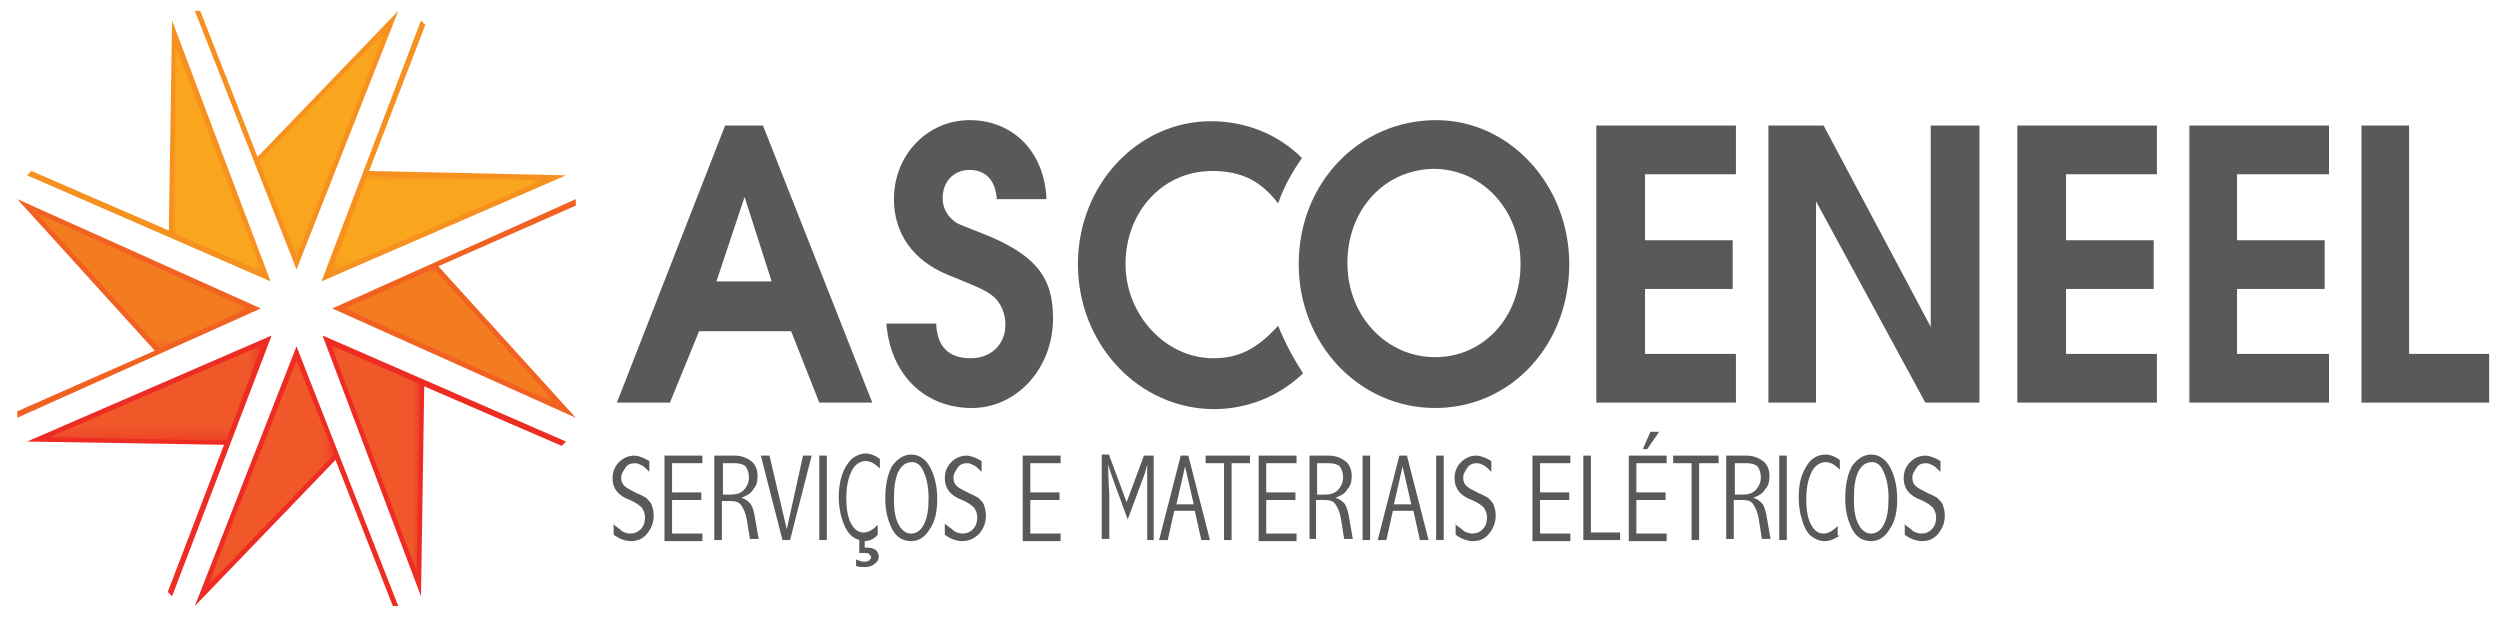
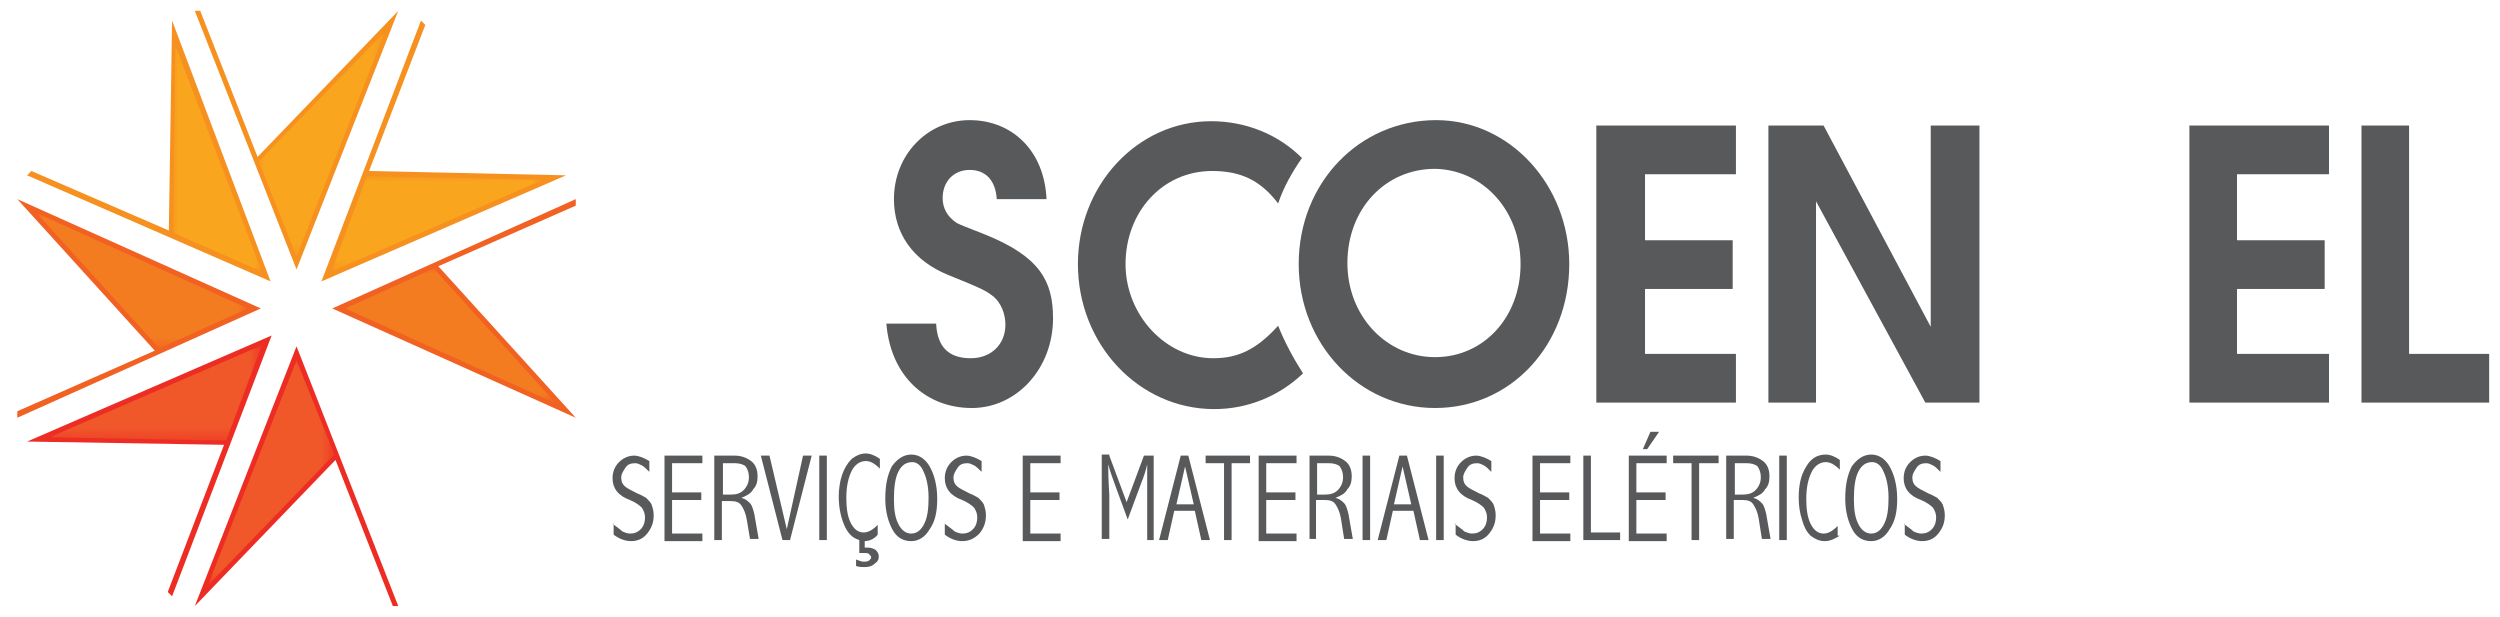
<svg xmlns="http://www.w3.org/2000/svg" version="1.1" id="Camada_1" x="0px" y="0px" viewBox="0 0 231 57" style="enable-background:new 0 0 231 57;" xml:space="preserve" width="231" height="57">
  <style type="text/css">
	.st0{fill:#ED2D24;}
	.st1{filter:url(#Adobe_OpacityMaskFilter);}
	.st2{fill:url(#SVGID_2_);}
	.st3{mask:url(#SVGID_1_);fill:#F0582A;}
	.st4{fill:#F6901E;}
	.st5{filter:url(#Adobe_OpacityMaskFilter_1_);}
	.st6{fill:url(#SVGID_4_);}
	.st7{mask:url(#SVGID_3_);fill:#F9A51E;}
	.st8{filter:url(#Adobe_OpacityMaskFilter_2_);}
	.st9{fill:url(#SVGID_6_);}
	.st10{mask:url(#SVGID_5_);fill:#F0582A;}
	.st11{filter:url(#Adobe_OpacityMaskFilter_3_);}
	.st12{fill:url(#SVGID_8_);}
	.st13{mask:url(#SVGID_7_);fill:#F9A51E;}
	.st14{fill:#F16122;}
	.st15{filter:url(#Adobe_OpacityMaskFilter_4_);}
	.st16{fill:url(#SVGID_10_);}
	.st17{mask:url(#SVGID_9_);fill:#F16122;}
	.st18{filter:url(#Adobe_OpacityMaskFilter_5_);}
	.st19{fill:url(#SVGID_12_);}
	.st20{mask:url(#SVGID_11_);fill:#F37C20;}
	.st21{filter:url(#Adobe_OpacityMaskFilter_6_);}
	.st22{fill:url(#SVGID_14_);}
	.st23{mask:url(#SVGID_13_);fill:#F37C20;}
	.st24{filter:url(#Adobe_OpacityMaskFilter_7_);}
	.st25{fill:url(#SVGID_16_);}
	.st26{mask:url(#SVGID_15_);fill:#F9A51E;}
	.st27{filter:url(#Adobe_OpacityMaskFilter_8_);}
	.st28{fill:url(#SVGID_18_);}
	.st29{mask:url(#SVGID_17_);fill:#F0582A;}
	.st30{fill:#58595B;}
</style>
  <g>
    <polygon class="st0" points="36.8,56 27.4,32 18,56 31,42.5 36.3,56  " />
    <defs>
      <filter id="Adobe_OpacityMaskFilter" filterUnits="userSpaceOnUse" x="19.2" y="33.3" width="11.7" height="20.8">
        <feColorMatrix type="matrix" values="1 0 0 0 0  0 1 0 0 0  0 0 1 0 0  0 0 0 1 0" />
      </filter>
    </defs>
    <mask maskUnits="userSpaceOnUse" x="19.2" y="33.3" width="11.7" height="20.8" id="SVGID_1_">
      <g class="st1">
        <linearGradient id="SVGID_2_" gradientUnits="userSpaceOnUse" x1="-97.981" y1="160.061" x2="-97.981" y2="172.642" gradientTransform="matrix(1 0 0 1 122.994 -122.685)">
          <stop offset="0" style="stop-color:#FFFFFF" />
          <stop offset="1" style="stop-color:#000000" />
        </linearGradient>
        <rect x="19.2" y="33.3" class="st2" width="11.7" height="20.8" />
      </g>
    </mask>
    <polygon class="st3" points="30.9,42 27.4,33.3 19.2,54.1 30.2,42.7 30.2,42.7  " />
    <polygon class="st4" points="18,1 27.4,24.9 36.8,1 23.8,14.5 18.5,1  " />
    <defs>
      <filter id="Adobe_OpacityMaskFilter_1_" filterUnits="userSpaceOnUse" x="23.9" y="2.9" width="11.7" height="20.8">
        <feColorMatrix type="matrix" values="1 0 0 0 0  0 1 0 0 0  0 0 1 0 0  0 0 0 1 0" />
      </filter>
    </defs>
    <mask maskUnits="userSpaceOnUse" x="23.9" y="2.9" width="11.7" height="20.8" id="SVGID_3_">
      <g class="st5">
        <linearGradient id="SVGID_4_" gradientUnits="userSpaceOnUse" x1="-99.859" y1="184.697" x2="-99.859" y2="172.116" gradientTransform="matrix(1 0 0 1 129.635 -165.092)">
          <stop offset="0" style="stop-color:#FFFFFF" />
          <stop offset="1" style="stop-color:#000000" />
        </linearGradient>
        <rect x="23.9" y="2.9" class="st6" width="11.7" height="20.8" />
      </g>
    </mask>
    <polygon class="st7" points="23.9,14.9 27.4,23.7 35.6,2.9 24.5,14.3 24.6,14.3  " />
    <polygon class="st0" points="15.9,55.1 25.1,31 2.5,40.8 20.7,41.1 15.5,54.7  " />
    <defs>
      <filter id="Adobe_OpacityMaskFilter_2_" filterUnits="userSpaceOnUse" x="4.6" y="31.9" width="19.6" height="8.8">
        <feColorMatrix type="matrix" values="1 0 0 0 0  0 1 0 0 0  0 0 1 0 0  0 0 0 1 0" />
      </filter>
    </defs>
    <mask maskUnits="userSpaceOnUse" x="4.6" y="31.9" width="19.6" height="8.8" id="SVGID_5_">
      <g class="st8">
        <linearGradient id="SVGID_6_" gradientUnits="userSpaceOnUse" x1="-84.129" y1="173.276" x2="-92.456" y2="182.17" gradientTransform="matrix(1 0 0 1 102.697 -141.415)">
          <stop offset="0" style="stop-color:#FFFFFF" />
          <stop offset="1" style="stop-color:#000000" />
        </linearGradient>
        <rect x="4.6" y="31.9" class="st9" width="19.6" height="8.8" />
      </g>
    </mask>
    <polygon class="st10" points="20.9,40.7 24.2,31.9 4.6,40.4 20,40.7 20,40.7  " />
    <polygon class="st4" points="38.9,1.9 29.7,26 52.3,16.2 34.1,15.8 39.3,2.3  " />
    <defs>
      <filter id="Adobe_OpacityMaskFilter_3_" filterUnits="userSpaceOnUse" x="30.6" y="16.3" width="19.6" height="8.8">
        <feColorMatrix type="matrix" values="1 0 0 0 0  0 1 0 0 0  0 0 1 0 0  0 0 0 1 0" />
      </filter>
    </defs>
    <mask maskUnits="userSpaceOnUse" x="30.6" y="16.3" width="19.6" height="8.8" id="SVGID_7_">
      <g class="st11">
        <linearGradient id="SVGID_8_" gradientUnits="userSpaceOnUse" x1="-102.635" y1="188.271" x2="-94.315" y2="179.377" gradientTransform="matrix(1 0 0 1 138.86 -163.153)">
          <stop offset="0" style="stop-color:#FFFFFF" />
          <stop offset="1" style="stop-color:#000000" />
        </linearGradient>
        <rect x="30.6" y="16.3" class="st12" width="19.6" height="8.8" />
      </g>
    </mask>
    <polygon class="st13" points="33.9,16.3 30.6,25.1 50.2,16.6 34.8,16.3 34.8,16.3  " />
    <polygon class="st14" points="1.6,38.6 24.1,28.5 1.6,18.4 14.3,32.4 1.6,38  " />
    <polygon class="st14" points="53.2,18.4 30.7,28.5 53.2,38.6 40.5,24.6 53.2,19  " />
    <defs>
      <filter id="Adobe_OpacityMaskFilter_4_" filterUnits="userSpaceOnUse" x="31.9" y="24.8" width="19.5" height="12.5">
        <feColorMatrix type="matrix" values="1 0 0 0 0  0 1 0 0 0  0 0 1 0 0  0 0 0 1 0" />
      </filter>
    </defs>
    <mask maskUnits="userSpaceOnUse" x="31.9" y="24.8" width="19.5" height="12.5" id="SVGID_9_">
      <g class="st15">
        <linearGradient id="SVGID_10_" gradientUnits="userSpaceOnUse" x1="-104.991" y1="177.207" x2="-93.221" y2="177.207" gradientTransform="matrix(1 0 0 1 140.707 -146.173)">
          <stop offset="0" style="stop-color:#FFFFFF" />
          <stop offset="1" style="stop-color:#000000" />
        </linearGradient>
-         <rect x="31.9" y="24.8" class="st16" width="19.5" height="12.5" />
      </g>
    </mask>
    <polygon class="st17" points="40.1,24.8 31.9,28.5 51.4,37.3 40.7,25.5 40.7,25.5  " />
    <defs>
      <filter id="Adobe_OpacityMaskFilter_5_" filterUnits="userSpaceOnUse" x="3.4" y="19.7" width="19.5" height="12.5">
        <feColorMatrix type="matrix" values="1 0 0 0 0  0 1 0 0 0  0 0 1 0 0  0 0 0 1 0" />
      </filter>
    </defs>
    <mask maskUnits="userSpaceOnUse" x="3.4" y="19.7" width="19.5" height="12.5" id="SVGID_11_">
      <g class="st18">
        <linearGradient id="SVGID_12_" gradientUnits="userSpaceOnUse" x1="-81.93" y1="179.212" x2="-93.701" y2="179.212" gradientTransform="matrix(1 0 0 1 101.003 -153.266)">
          <stop offset="0" style="stop-color:#FFFFFF" />
          <stop offset="1" style="stop-color:#000000" />
        </linearGradient>
        <rect x="3.4" y="19.7" class="st19" width="19.5" height="12.5" />
      </g>
    </mask>
    <polygon class="st20" points="14.7,32.2 22.9,28.5 3.4,19.7 14.1,31.5 14.1,31.5  " />
    <defs>
      <filter id="Adobe_OpacityMaskFilter_6_" filterUnits="userSpaceOnUse" x="31.9" y="24.8" width="19.5" height="12.5">
        <feColorMatrix type="matrix" values="1 0 0 0 0  0 1 0 0 0  0 0 1 0 0  0 0 0 1 0" />
      </filter>
    </defs>
    <mask maskUnits="userSpaceOnUse" x="31.9" y="24.8" width="19.5" height="12.5" id="SVGID_13_">
      <g class="st21">
        <linearGradient id="SVGID_14_" gradientUnits="userSpaceOnUse" x1="-104.991" y1="177.207" x2="-93.221" y2="177.207" gradientTransform="matrix(1 0 0 1 140.707 -146.173)">
          <stop offset="0" style="stop-color:#FFFFFF" />
          <stop offset="1" style="stop-color:#000000" />
        </linearGradient>
        <rect x="31.9" y="24.8" class="st22" width="19.5" height="12.5" />
      </g>
    </mask>
    <polygon class="st23" points="40.1,24.8 31.9,28.5 51.4,37.3 40.7,25.5 40.7,25.5  " />
    <polygon class="st4" points="2.5,16.2 25,26 15.9,1.9 15.6,21.3 2.9,15.8  " />
    <defs>
      <filter id="Adobe_OpacityMaskFilter_7_" filterUnits="userSpaceOnUse" x="16" y="4.2" width="8.2" height="21">
        <feColorMatrix type="matrix" values="1 0 0 0 0  0 1 0 0 0  0 0 1 0 0  0 0 0 1 0" />
      </filter>
    </defs>
    <mask maskUnits="userSpaceOnUse" x="16" y="4.2" width="8.2" height="21" id="SVGID_15_">
      <g class="st24">
        <linearGradient id="SVGID_16_" gradientUnits="userSpaceOnUse" x1="-94.085" y1="182.409" x2="-102.413" y2="173.522" gradientTransform="matrix(1 0 0 1 118.54 -163.119)">
          <stop offset="0" style="stop-color:#FFFFFF" />
          <stop offset="1" style="stop-color:#000000" />
        </linearGradient>
        <rect x="16" y="4.2" class="st25" width="8.2" height="21" />
      </g>
    </mask>
    <polygon class="st26" points="16,21.5 24.2,25.1 16.2,4.2 16,20.6 16,20.6  " />
-     <polygon class="st0" points="52.3,40.8 29.8,31 38.9,55.1 39.2,35.7 51.9,41.2  " />
    <defs>
      <filter id="Adobe_OpacityMaskFilter_8_" filterUnits="userSpaceOnUse" x="30.6" y="31.9" width="8.2" height="21">
        <feColorMatrix type="matrix" values="1 0 0 0 0  0 1 0 0 0  0 0 1 0 0  0 0 0 1 0" />
      </filter>
    </defs>
    <mask maskUnits="userSpaceOnUse" x="30.6" y="31.9" width="8.2" height="21" id="SVGID_17_">
      <g class="st27">
        <linearGradient id="SVGID_18_" gradientUnits="userSpaceOnUse" x1="-108.562" y1="162.177" x2="-100.234" y2="171.071" gradientTransform="matrix(1 0 0 1 138.892 -124.494)">
          <stop offset="0" style="stop-color:#FFFFFF" />
          <stop offset="1" style="stop-color:#000000" />
        </linearGradient>
-         <rect x="30.6" y="31.9" class="st28" width="8.2" height="21" />
      </g>
    </mask>
    <polygon class="st29" points="38.8,35.5 30.6,31.9 38.5,52.8 38.8,36.4 38.8,36.4  " />
  </g>
  <g>
    <g>
      <polygon class="st30" points="230,37.2 230,32.7 222.6,32.7 222.6,11.6 218.2,11.6 218.2,37.2   " />
      <polygon class="st30" points="215.2,37.2 215.2,32.7 206.7,32.7 206.7,26.7 214.8,26.7 214.8,22.2 206.7,22.2 206.7,16.1     215.2,16.1 215.2,11.6 202.3,11.6 202.3,37.2   " />
-       <polygon class="st30" points="199.3,37.2 199.3,32.7 190.9,32.7 190.9,26.7 199,26.7 199,22.2 190.9,22.2 190.9,16.1 199.3,16.1     199.3,11.6 186.4,11.6 186.4,37.2   " />
      <polygon class="st30" points="182.9,37.2 182.9,11.6 178.4,11.6 178.4,30.2 168.5,11.6 163.4,11.6 163.4,37.2 167.8,37.2     167.8,18.6 177.9,37.2   " />
      <polygon class="st30" points="160.4,37.2 160.4,32.7 152,32.7 152,26.7 160.1,26.7 160.1,22.2 152,22.2 152,16.1 160.4,16.1     160.4,11.6 147.5,11.6 147.5,37.2   " />
      <path class="st30" d="M140.5,24.4c0,4.9-3.4,8.6-7.9,8.6c-4.5,0-8.1-3.8-8.1-8.7c0-5,3.5-8.7,8.1-8.7    C137.1,15.7,140.5,19.5,140.5,24.4 M145,24.4c0-7.3-5.5-13.3-12.3-13.3c-7.1,0-12.7,5.8-12.7,13.3c0,7.4,5.6,13.3,12.6,13.3    C139.6,37.7,145,31.9,145,24.4z" />
      <path class="st30" d="M118.1,30.1L118.1,30.1c-2,2.2-3.7,3-6,3c-4.4,0-8.1-4-8.1-8.7c0-4.8,3.4-8.6,8-8.6c2.7,0,4.5,0.9,6.1,3    c0.5-1.5,1.3-2.9,2.2-4.2c-2.2-2.2-5.2-3.4-8.4-3.4c-6.8,0-12.3,5.9-12.3,13.2c0,7.4,5.6,13.4,12.6,13.4c3.1,0,6-1.2,8.2-3.3    C119.5,33.1,118.7,31.6,118.1,30.1" />
      <path class="st30" d="M97.3,29.4c0-3.5-1.3-5.7-6.2-7.7c-2.3-0.9-2.3-0.9-2.7-1.1c-0.9-0.6-1.3-1.4-1.3-2.3c0-1.5,1-2.6,2.5-2.6    c1.5,0,2.4,1,2.5,2.7h4.6c-0.2-4.5-3.2-7.3-7.1-7.3c-3.9,0-7,3.2-7,7.3c0,3.2,1.8,5.7,5,7c3.2,1.3,3.4,1.4,4.2,2    c0.7,0.6,1.1,1.6,1.1,2.6c0,1.8-1.3,3.1-3.2,3.1c-2,0-3.1-1-3.2-3.2h-4.6c0.4,4.9,3.7,7.8,7.9,7.8C93.9,37.7,97.3,34.1,97.3,29.4" />
-       <path class="st30" d="M71.3,26h-5.1l2.6-7.8L71.3,26z M80.6,37.2L70.5,11.6H67L57,37.2h4.9l2.7-6.6h8.5l2.6,6.6H80.6z" />
    </g>
    <g>
      <path class="st30" d="M175.9,48.4c0.4,0.3,0.7,0.5,0.9,0.7c0.2,0.1,0.5,0.2,0.7,0.2c0.4,0,0.7-0.1,1-0.4c0.3-0.3,0.4-0.7,0.4-1.1    c0-0.3-0.1-0.6-0.3-0.9c-0.2-0.2-0.6-0.5-1.1-0.7c-1.1-0.4-1.6-1.1-1.6-2c0-0.6,0.2-1.1,0.6-1.5c0.4-0.4,0.9-0.6,1.4-0.6    c0.4,0,0.9,0.2,1.4,0.5v1c-0.3-0.3-0.5-0.5-0.7-0.6c-0.2-0.1-0.4-0.2-0.6-0.2c-0.4,0-0.7,0.1-0.9,0.4c-0.2,0.3-0.4,0.6-0.4,0.9    c0,0.4,0.1,0.6,0.3,0.8c0.2,0.2,0.6,0.4,1.2,0.7c0.3,0.1,0.6,0.3,0.8,0.4c0.2,0.2,0.4,0.4,0.5,0.6c0.1,0.3,0.2,0.6,0.2,1    c0,0.7-0.2,1.2-0.6,1.7c-0.4,0.5-0.9,0.7-1.5,0.7c-0.5,0-1.1-0.2-1.6-0.6V48.4z M173,42.7c-0.6,0-1,0.3-1.3,0.9    c-0.3,0.6-0.4,1.5-0.4,2.5c0,1,0.1,1.7,0.4,2.3c0.3,0.6,0.7,0.9,1.2,0.9c0.5,0,0.9-0.3,1.2-0.9c0.3-0.6,0.4-1.4,0.4-2.4    c0-1.1-0.2-1.9-0.5-2.5C173.8,43,173.4,42.7,173,42.7z M172.9,42c0.7,0,1.3,0.4,1.7,1.1c0.4,0.7,0.7,1.7,0.7,3    c0,1.2-0.2,2.1-0.7,2.8c-0.4,0.7-1,1.1-1.7,1.1c-0.7,0-1.3-0.3-1.7-1c-0.4-0.7-0.7-1.7-0.7-2.9c0-1.3,0.2-2.2,0.6-3    C171.6,42.4,172.2,42,172.9,42z M170,49.5c-0.5,0.3-0.9,0.5-1.4,0.5c-0.5,0-0.9-0.2-1.3-0.5c-0.4-0.4-0.6-0.8-0.8-1.5    c-0.2-0.6-0.3-1.3-0.3-2c0-1.2,0.2-2.1,0.7-2.9c0.4-0.7,1-1.1,1.8-1.1c0.4,0,0.9,0.2,1.3,0.5v0.9c-0.5-0.5-0.9-0.7-1.3-0.7    c-0.5,0-1,0.3-1.3,0.9c-0.3,0.6-0.5,1.4-0.5,2.5c0,0.9,0.1,1.7,0.4,2.3c0.3,0.6,0.7,0.9,1.2,0.9c0.4,0,0.8-0.2,1.3-0.7V49.5z     M164.4,42.1h0.7v7.8h-0.7V42.1z M160.3,42.8v2.9h0.7c0.5,0,0.9-0.1,1.2-0.4c0.3-0.3,0.5-0.7,0.5-1.2c0-0.4-0.1-0.7-0.3-1    c-0.2-0.2-0.6-0.3-1-0.3H160.3z M159.6,42.1h1.8c0.6,0,1.1,0.2,1.5,0.5c0.4,0.3,0.6,0.8,0.6,1.4c0,0.5-0.1,0.9-0.4,1.2    c-0.2,0.4-0.6,0.6-1.1,0.8c0.4,0.1,0.6,0.3,0.8,0.5c0.2,0.2,0.3,0.6,0.4,1l0.4,2.3h-0.8l-0.3-1.9c-0.1-0.6-0.3-1-0.5-1.3    c-0.2-0.3-0.5-0.4-1-0.4h-0.8v3.6h-0.7V42.1z M154.7,42.1h4.1v0.7H157v7.1h-0.7v-7.1h-1.7V42.1z M152.5,39.9h0.8l-1.1,1.6h-0.4    L152.5,39.9z M150.5,42.1h3.5v0.7h-2.8v2.7h2.7v0.7h-2.7v3.1h2.8v0.7h-3.5V42.1z M146.3,42.1h0.7v7.1h2.7v0.7h-3.4V42.1z     M141.6,42.1h3.5v0.7h-2.8v2.7h2.7v0.7h-2.7v3.1h2.8v0.7h-3.5V42.1z M134.4,48.4c0.4,0.3,0.7,0.5,0.9,0.7c0.2,0.1,0.5,0.2,0.7,0.2    c0.4,0,0.7-0.1,1-0.4c0.3-0.3,0.4-0.7,0.4-1.1c0-0.3-0.1-0.6-0.3-0.9c-0.2-0.2-0.6-0.5-1.1-0.7c-1.1-0.4-1.6-1.1-1.6-2    c0-0.6,0.2-1.1,0.6-1.5c0.4-0.4,0.9-0.6,1.4-0.6c0.4,0,0.9,0.2,1.4,0.5v1c-0.3-0.3-0.5-0.5-0.7-0.6c-0.2-0.1-0.4-0.2-0.6-0.2    c-0.4,0-0.7,0.1-0.9,0.4c-0.2,0.3-0.4,0.6-0.4,0.9c0,0.4,0.1,0.6,0.3,0.8c0.2,0.2,0.6,0.4,1.2,0.7c0.3,0.1,0.6,0.3,0.8,0.4    c0.2,0.2,0.4,0.4,0.5,0.6c0.1,0.3,0.2,0.6,0.2,1c0,0.7-0.2,1.2-0.6,1.7c-0.4,0.5-0.9,0.7-1.5,0.7c-0.5,0-1.1-0.2-1.6-0.6V48.4z     M132.7,42.1h0.7v7.8h-0.7V42.1z M129.6,43.1l-0.8,3.5h1.6L129.6,43.1z M129.3,42.1h0.7l2,7.8h-0.8l-0.6-2.7h-1.9l-0.6,2.7h-0.8    L129.3,42.1z M125.9,42.1h0.7v7.8h-0.7V42.1z M121.7,42.8v2.9h0.7c0.5,0,0.9-0.1,1.2-0.4c0.3-0.3,0.5-0.7,0.5-1.2    c0-0.4-0.1-0.7-0.3-1c-0.2-0.2-0.6-0.3-1-0.3H121.7z M121,42.1h1.8c0.6,0,1.1,0.2,1.5,0.5c0.4,0.3,0.6,0.8,0.6,1.4    c0,0.5-0.1,0.9-0.4,1.2c-0.2,0.4-0.6,0.6-1.1,0.8c0.4,0.1,0.6,0.3,0.8,0.5c0.2,0.2,0.3,0.6,0.4,1l0.4,2.3h-0.8l-0.3-1.9    c-0.1-0.6-0.3-1-0.5-1.3c-0.2-0.3-0.5-0.4-1-0.4h-0.8v3.6H121V42.1z M116.3,42.1h3.5v0.7H117v2.7h2.7v0.7H117v3.1h2.8v0.7h-3.5    V42.1z M111.4,42.1h4.1v0.7h-1.7v7.1h-0.7v-7.1h-1.7V42.1z M109.5,43.1l-0.8,3.5h1.6L109.5,43.1z M109.1,42.1h0.7l2,7.8h-0.8    l-0.6-2.7h-1.9l-0.6,2.7h-0.8L109.1,42.1z M102.5,42.1l1.6,4.3l1.6-4.3h0.9v7.8h-0.6v-5l0-1.3c0-0.2,0-0.4,0-0.7    c-0.1,0.5-0.3,1.1-0.5,1.6l-1.3,3.5l-1.1-3c-0.2-0.6-0.5-1.3-0.7-2.1c0,1.7,0.1,2.6,0.1,2.8v4.1h-0.7v-7.8H102.5z M94.5,42.1H98    v0.7h-2.8v2.7h2.7v0.7h-2.7v3.1H98v0.7h-3.5V42.1z M87.3,48.4c0.4,0.3,0.7,0.5,0.9,0.7c0.2,0.1,0.5,0.2,0.7,0.2    c0.4,0,0.7-0.1,1-0.4c0.3-0.3,0.4-0.7,0.4-1.1c0-0.3-0.1-0.6-0.3-0.9c-0.2-0.2-0.6-0.5-1.1-0.7c-1.1-0.4-1.6-1.1-1.6-2    c0-0.6,0.2-1.1,0.6-1.5c0.4-0.4,0.9-0.6,1.4-0.6c0.4,0,0.9,0.2,1.4,0.5v1c-0.3-0.3-0.5-0.5-0.7-0.6c-0.2-0.1-0.4-0.2-0.6-0.2    c-0.4,0-0.7,0.1-0.9,0.4c-0.2,0.3-0.4,0.6-0.4,0.9c0,0.4,0.1,0.6,0.3,0.8c0.2,0.2,0.6,0.4,1.2,0.7c0.3,0.1,0.6,0.3,0.8,0.4    c0.2,0.2,0.4,0.4,0.5,0.6c0.1,0.3,0.2,0.6,0.2,1c0,0.7-0.2,1.2-0.6,1.7C90,49.8,89.5,50,88.9,50c-0.5,0-1.1-0.2-1.6-0.6V48.4z     M84.3,42.7c-0.6,0-1,0.3-1.3,0.9c-0.3,0.6-0.4,1.5-0.4,2.5c0,1,0.1,1.7,0.4,2.3c0.3,0.6,0.7,0.9,1.2,0.9c0.5,0,0.9-0.3,1.2-0.9    c0.3-0.6,0.4-1.4,0.4-2.4c0-1.1-0.2-1.9-0.5-2.5C85.1,43,84.7,42.7,84.3,42.7z M84.2,42c0.7,0,1.3,0.4,1.7,1.1    c0.4,0.7,0.7,1.7,0.7,3c0,1.2-0.2,2.1-0.7,2.8c-0.4,0.7-1,1.1-1.7,1.1c-0.7,0-1.3-0.3-1.7-1c-0.4-0.7-0.7-1.7-0.7-2.9    c0-1.3,0.2-2.2,0.6-3C82.9,42.4,83.5,42,84.2,42z M79.9,50v0.6h0.3c0.3,0,0.5,0.1,0.7,0.2c0.2,0.2,0.3,0.4,0.3,0.6    c0,0.3-0.1,0.5-0.4,0.7c-0.2,0.2-0.5,0.3-0.9,0.3c-0.3,0-0.5,0-0.8-0.1v-0.6c0.3,0.1,0.5,0.2,0.7,0.2c0.2,0,0.3,0,0.5-0.1    c0.1-0.1,0.2-0.2,0.2-0.3c0-0.1-0.1-0.2-0.2-0.3c-0.1-0.1-0.2-0.1-0.3-0.1h-0.6v-1.2c-0.7-0.2-1.1-0.7-1.4-1.4    c-0.3-0.7-0.5-1.6-0.5-2.6c0-0.7,0.1-1.4,0.3-2c0.2-0.6,0.5-1.1,0.9-1.5c0.4-0.3,0.8-0.5,1.3-0.5c0.4,0,0.9,0.2,1.3,0.5v0.9    c-0.5-0.5-0.9-0.7-1.3-0.7c-0.5,0-1,0.3-1.3,0.9c-0.3,0.6-0.5,1.4-0.5,2.5c0,0.9,0.1,1.7,0.4,2.3c0.3,0.6,0.7,0.9,1.2,0.9    c0.4,0,0.8-0.2,1.3-0.7v0.9C80.8,49.8,80.3,50,79.9,50C80,50,80,50,79.9,50z M75.7,42.1h0.7v7.8h-0.7V42.1z M70.3,42.1h0.8    l1.6,6.8l1.5-6.8H75l-2,7.8h-0.7L70.3,42.1z M66.8,42.8v2.9h0.7c0.5,0,0.9-0.1,1.2-0.4c0.3-0.3,0.5-0.7,0.5-1.2    c0-0.4-0.1-0.7-0.3-1c-0.2-0.2-0.6-0.3-1-0.3H66.8z M66.1,42.1h1.8c0.6,0,1.1,0.2,1.5,0.5c0.4,0.3,0.6,0.8,0.6,1.4    c0,0.5-0.1,0.9-0.4,1.2c-0.2,0.4-0.6,0.6-1.1,0.8c0.4,0.1,0.6,0.3,0.8,0.5c0.2,0.2,0.3,0.6,0.4,1l0.4,2.3h-0.8L69,48    c-0.1-0.6-0.3-1-0.5-1.3c-0.2-0.3-0.5-0.4-1-0.4h-0.8v3.6h-0.7V42.1z M61.4,42.1h3.5v0.7h-2.8v2.7h2.7v0.7h-2.7v3.1h2.8v0.7h-3.5    V42.1z M56.6,48.4c0.4,0.3,0.7,0.5,0.9,0.7c0.2,0.1,0.5,0.2,0.7,0.2c0.4,0,0.7-0.1,1-0.4c0.3-0.3,0.4-0.7,0.4-1.1    c0-0.3-0.1-0.6-0.3-0.9c-0.2-0.2-0.6-0.5-1.1-0.7c-1.1-0.4-1.6-1.1-1.6-2c0-0.6,0.2-1.1,0.6-1.5c0.4-0.4,0.9-0.6,1.4-0.6    c0.4,0,0.9,0.2,1.4,0.5v1c-0.3-0.3-0.5-0.5-0.7-0.6c-0.2-0.1-0.4-0.2-0.6-0.2c-0.4,0-0.7,0.1-0.9,0.4c-0.2,0.3-0.4,0.6-0.4,0.9    c0,0.4,0.1,0.6,0.3,0.8c0.2,0.2,0.6,0.4,1.2,0.7c0.3,0.1,0.6,0.3,0.8,0.4c0.2,0.2,0.4,0.4,0.5,0.6c0.1,0.3,0.2,0.6,0.2,1    c0,0.7-0.2,1.2-0.6,1.7c-0.4,0.5-0.9,0.7-1.5,0.7c-0.5,0-1.1-0.2-1.6-0.6V48.4z" />
    </g>
  </g>
</svg>